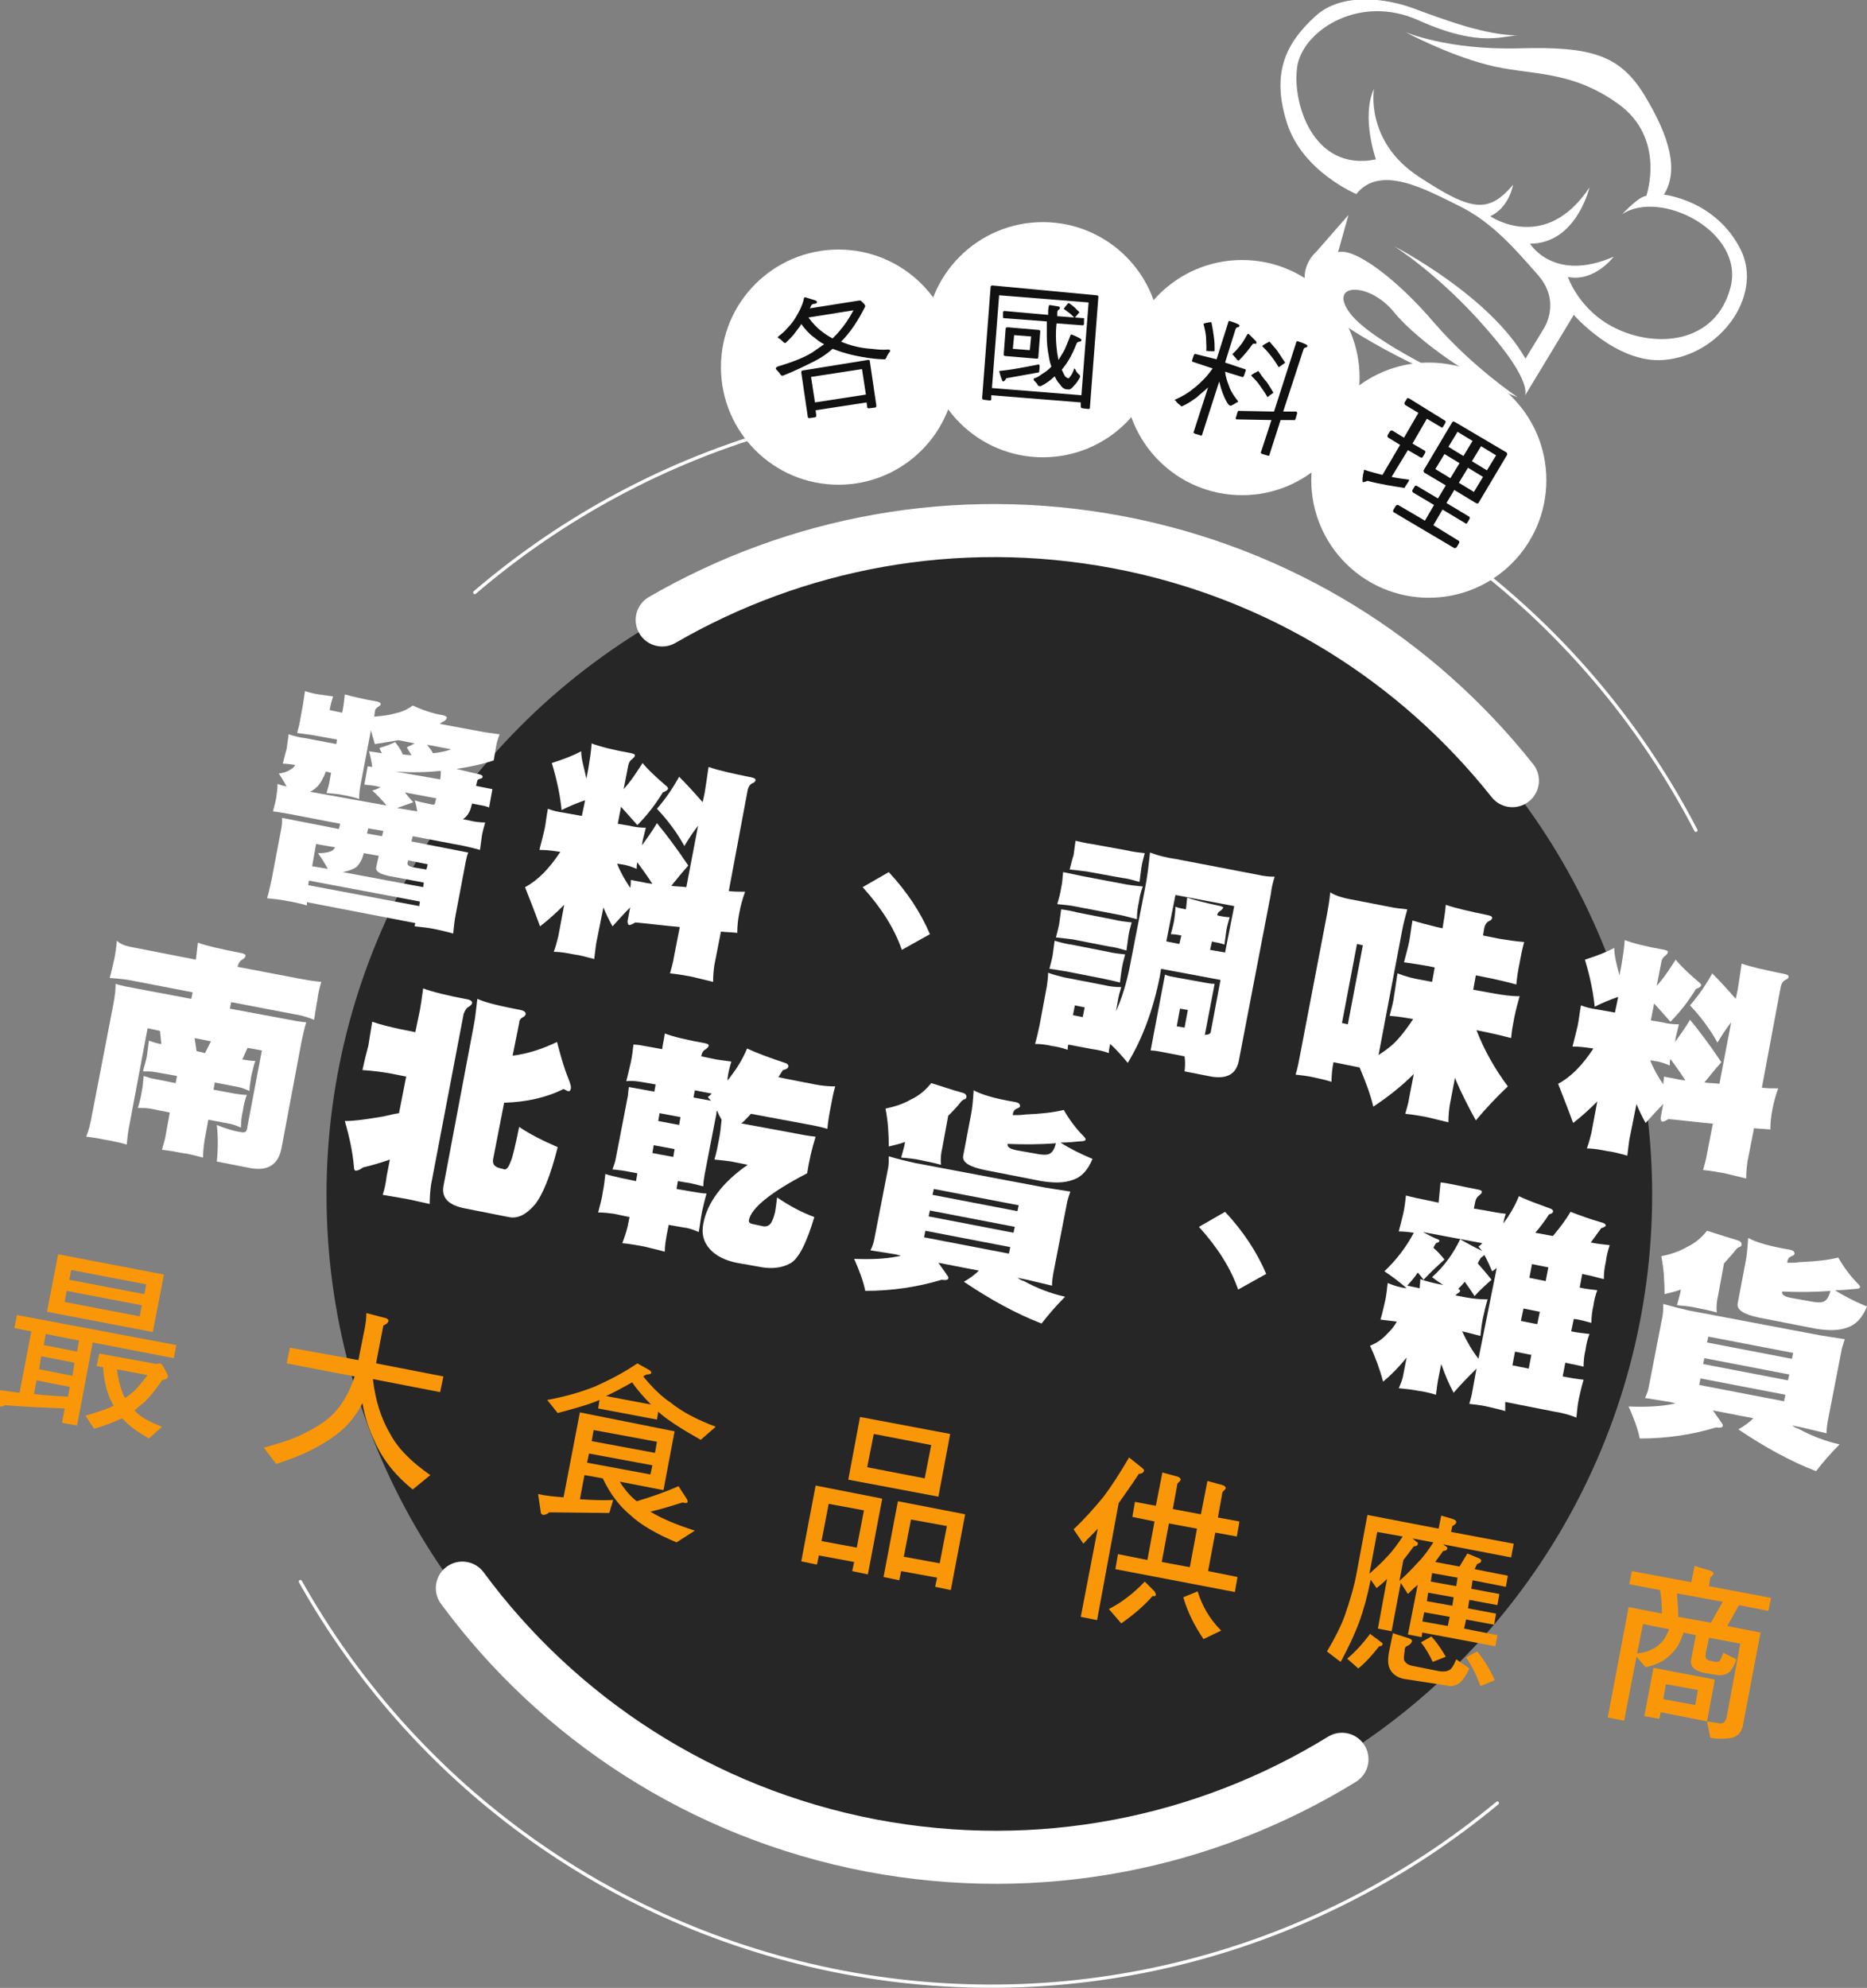
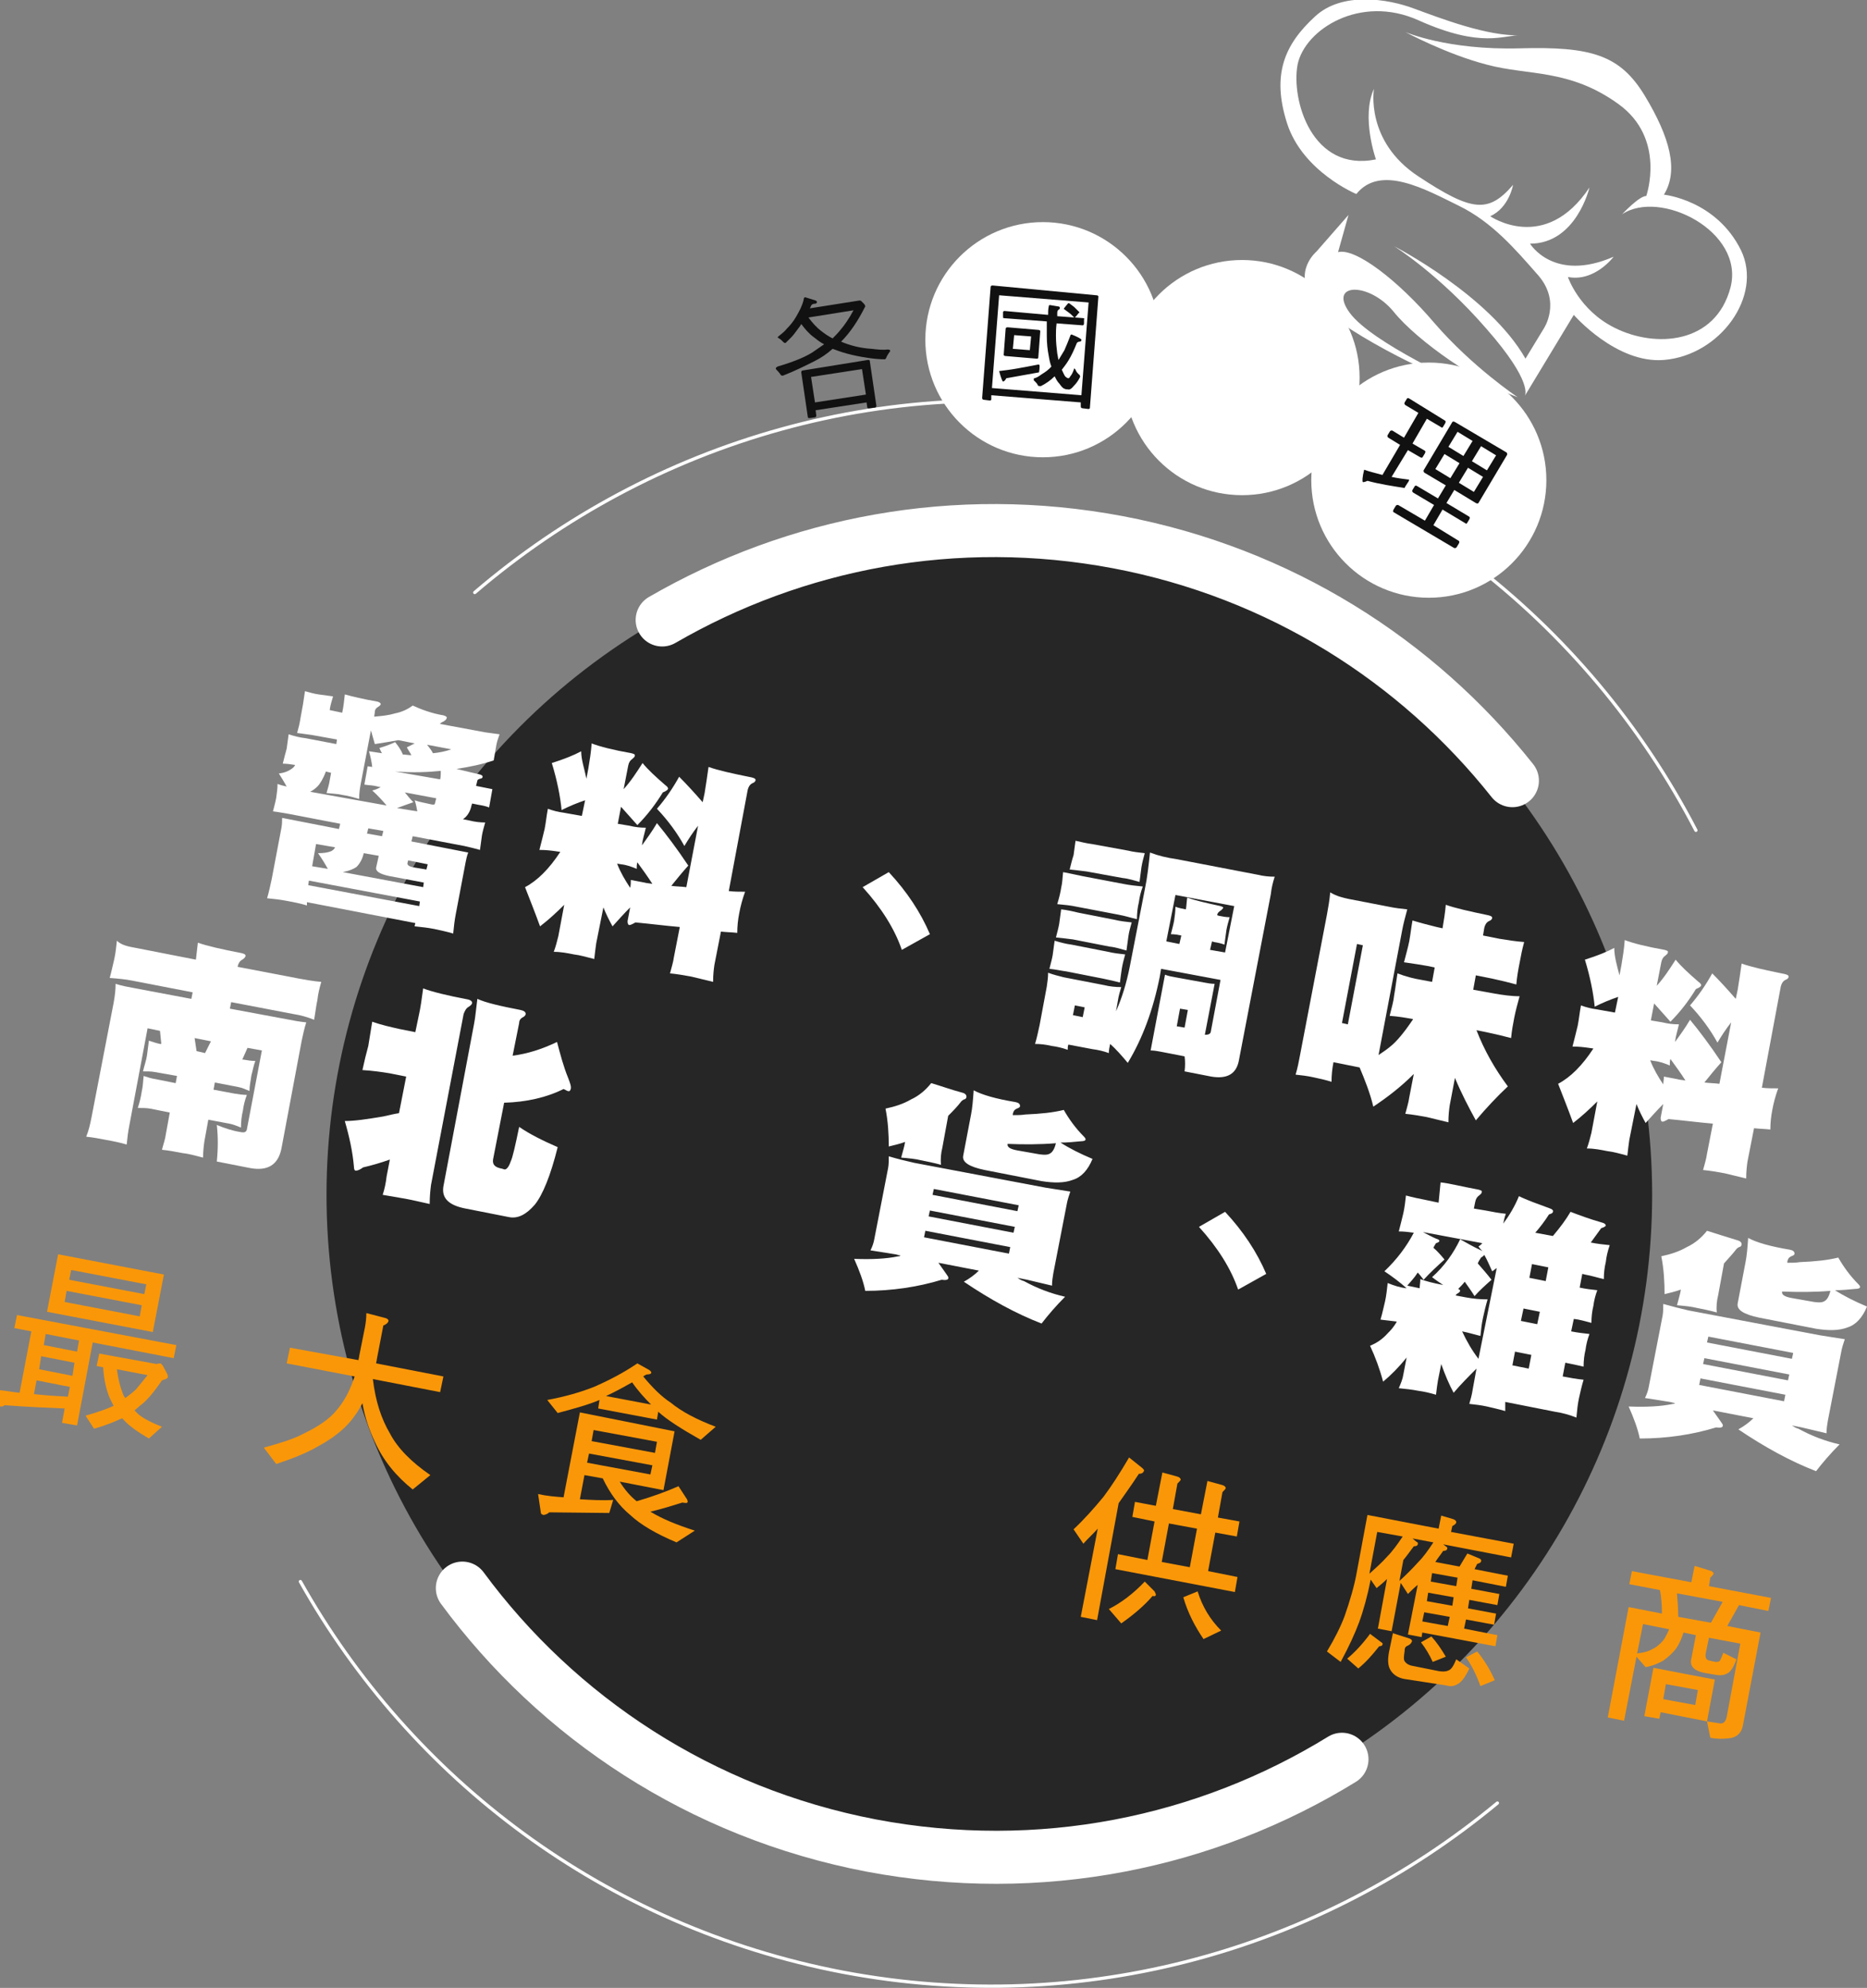
<svg xmlns="http://www.w3.org/2000/svg" version="1.1" id="圖層_1" x="0px" y="0px" viewBox="0 0 285.9 304.3" style="enable-background:new 0 0 285.9 304.3;" xml:space="preserve">
  <rect x="0" y="0" width="285.9" height="304.3" fill="#808080" stroke="none" />
  <style type="text/css">
	.st0{opacity:0.7;}
	.st1{fill:none;stroke:#FFFFFF;stroke-width:0.5;stroke-linecap:round;stroke-linejoin:round;stroke-miterlimit:10;}
	.st2{fill:none;stroke:#FFFFFF;stroke-width:8.12;stroke-linecap:round;stroke-miterlimit:10;}
	.st3{fill:#FFFFFF;}
	.st4{fill:#FA9708;}
	.st5{fill:#111111;}
</style>
  <g>
    <g class="st0">
      <circle cx="151.5" cy="182.9" r="101.5" />
    </g>
    <path class="st1" d="M229.3,276c-26.9,22.3-63.2,32.9-100.2,25.9c-36.6-7-66.2-29.7-83.1-59.8" />
    <path class="st1" d="M72.7,90.7c27.1-23.2,64.1-34.4,101.8-27.2c38.1,7.3,68.6,31.6,85.2,63.6" />
    <path class="st2" d="M101.4,94.9c20.4-11.8,44.9-16.6,69.8-11.9c24.8,4.7,45.8,18.1,60.4,36.5" />
    <path class="st2" d="M205.5,269.3c-20.8,12.8-46.2,18.1-72.1,13.2c-26.1-5-48-19.6-62.6-39.4" />
    <g>
      <path class="st3" d="M20.8,145.1l9.2,1.8c0.1-0.8,0.2-1.7,0.3-2.6c1.4,0.5,3.6,1,6.7,1.6c0.4,0.1,0.6,0.2,0.6,0.4    s-0.2,0.4-0.5,0.6c-0.4,0.2-0.6,0.6-0.7,1v0.1l9.4,1.8c1.1,0.2,2.2,0.4,3.4,0.5c-0.3,1-0.5,1.9-0.6,2.8c-0.2,0.9-0.3,1.9-0.5,3    c-1-0.4-2-0.7-3.3-0.9l-9.4-1.8l-0.2,1l8.6,1.6c1,0.2,2.1,0.4,3.1,0.5c-0.3,0.9-0.5,1.9-0.7,2.8l-3.1,16.5c-0.5,2.5-2.1,3.5-4.8,3    l-5.1-1c0.2-2,0.2-3.8,0-5.6c1.2,0.5,2.4,0.9,3.7,1.1c0.5,0.1,0.8,0,0.9-0.4l2.3-12.1l-2.2-0.4l-0.8,1.8h0.2    c0.6,0.1,1.1,0.2,1.8,0.2c-0.3,0.8-0.4,1.5-0.6,2.2c-0.1,0.8-0.3,1.6-0.3,2.4c-0.5-0.2-1.1-0.5-1.7-0.6l-3.6-0.7l-0.2,1.1l3.2,0.6    c0.6,0.1,1.3,0.2,1.9,0.2c-0.3,0.8-0.5,1.6-0.6,2.4c-0.2,0.8-0.3,1.7-0.3,2.6c-0.5-0.2-1.2-0.5-1.8-0.6l-3.2-0.6l-0.6,3.3    c-0.1,0.7-0.2,1.5-0.2,2.5c-1.2-0.3-2.2-0.6-3.2-0.7c-1-0.2-2.1-0.4-3.1-0.5c0.2-0.8,0.5-1.6,0.6-2.4l0.6-3.3l-3-0.6    c-0.6-0.1-1.2-0.1-1.9-0.1c0.3-0.9,0.5-1.8,0.6-2.5c0.2-0.8,0.2-1.6,0.3-2.4c0.6,0.2,1.2,0.4,1.9,0.5l3,0.6l0.2-1.1l-3.4-0.6    c-0.5-0.1-1.1-0.1-1.8-0.1c0.2-0.9,0.5-1.7,0.6-2.4c0.1-0.8,0.2-1.5,0.3-2.3c0.6,0.2,1.2,0.4,1.7,0.5h0.2l-0.2-2l-1.9-0.4    l-2.8,14.9c-0.2,1-0.3,1.9-0.4,2.9c-1-0.3-2-0.5-3.1-0.7c-1-0.2-2.1-0.4-3.1-0.5c0.4-1,0.6-1.9,0.8-2.9l3.4-17.6    c0.2-1.1,0.3-2,0.3-2.9c0.9,0.3,2,0.5,3.1,0.7l8.5,1.6l0.2-1l-9.3-1.8c-1-0.2-2.1-0.3-3.4-0.4c0.3-1.1,0.5-2.1,0.7-2.9    c0.2-0.9,0.3-1.9,0.4-2.8C18.6,144.7,19.7,144.9,20.8,145.1z M31.4,161.2l0.9-1.8l-2.5-0.5l0.3,2L31.4,161.2z" />
      <path class="st3" d="M71.7,153c0.4,0.1,0.6,0.3,0.6,0.5s-0.2,0.4-0.5,0.6c-0.4,0.2-0.6,0.6-0.8,1.1l-5,26.2    c-0.1,0.8-0.2,1.7-0.2,2.9c-1.4-0.3-2.6-0.6-3.7-0.8c-1.2-0.2-2.3-0.4-3.5-0.6c0.3-0.9,0.5-1.9,0.6-2.8l0.5-2.6    c-1.4,0.5-2.8,0.9-4.1,1.2c-0.4,0.3-0.8,0.5-1.1,0.5c-0.2,0-0.3-0.2-0.3-0.6c-0.2-2.3-0.7-4.6-1.4-7c1.6,0,3.5-0.3,5.9-0.7    c0.9-0.2,1.7-0.4,2.4-0.5l1.1-5.6l-2.5-0.5c-1.2-0.2-2.6-0.4-4.2-0.5c0.3-1.4,0.6-2.6,0.9-3.7c0.2-1.2,0.4-2.4,0.6-3.7    c1.4,0.5,2.8,0.8,4.1,1.1l2.5,0.5l0.5-2.4c0.3-1.3,0.5-2.8,0.7-4.3C66.1,151.8,68.5,152.4,71.7,153z M77.2,168.8l-1.7,8.7    c-0.1,0.8,0.3,1.2,1.4,1.4l0.3,0.1c0.3,0.1,0.7-0.3,1-1.2c0.3-0.6,0.7-2.4,1.3-5.3c1.6,1.1,3.6,2.1,5.9,3.1    c-1.1,4.4-2.3,7.3-3.5,8.8c-1.3,1.5-2.6,2.2-4,1.9l-6.6-1.3c-2.6-0.5-3.7-1.6-3.4-3.4l4.7-24.9c0.2-1,0.3-2.3,0.5-3.8    c1.3,0.6,3.5,1.1,6.6,1.7c0.5,0.1,0.8,0.3,0.8,0.6c0,0.2-0.2,0.4-0.4,0.5c-0.4,0.2-0.6,0.5-0.6,0.9l-1,5c2.3-0.3,4.5-1,6.8-2.1    c0.5,1.9,1,3.8,1.7,5.5c0.3,0.8,0.5,1.3,0.4,1.7c-0.1,0.3-0.2,0.4-0.5,0.3l-0.6-0.3C83.7,168,80.6,168.7,77.2,168.8z" />
-       <path class="st3" d="M99.2,160.2l2.2,0.4c0.1-0.8,0.3-1.6,0.4-2.4c1.3,0.5,3.4,1,6.2,1.5c0.4,0.1,0.6,0.2,0.5,0.4    c0,0.2-0.2,0.3-0.4,0.5c-0.4,0.2-0.6,0.5-0.7,1v0.1l2.4,0.5c0.7,0.1,1.5,0.2,2.2,0.3c-0.3,0.9-0.5,1.8-0.6,2.7v0.2    c0.1-0.2,0.3-0.3,0.4-0.5c1-1.3,1.9-2.7,2.6-4.4c1.5,0.7,3.4,1.4,5.8,2.2c0.4,0.1,0.6,0.4,0.5,0.6c0,0.2-0.3,0.4-0.8,0.5    c-0.3,0.4-0.5,0.8-0.7,1.1l5.6,1.1c1,0.2,2.1,0.3,3.1,0.3c-0.3,1-0.5,2.1-0.7,3.2c-0.2,1-0.4,2.1-0.5,3.3c-1-0.3-2-0.5-3.1-0.7    l-8.6-1.6c-0.5,0.5-1,1.1-1.5,1.5c0.1,0,0.2,0,0.2,0l8.1,1.5c1,0.2,2.1,0.4,3.1,0.5c-0.6,1.9-1,3.7-1.3,5.6    c-5.6,2.9-8.5,5.3-8.9,7.1c-0.1,0.4,0.1,0.6,0.7,0.7l1.4,0.3c0.4,0.1,0.9,0,1.2-0.4c0.3-0.4,0.5-1,0.7-1.8    c0.1-0.6,0.2-1.4,0.3-2.2c1.9,1.3,3.8,2.3,5.7,3c-1.2,4-2.4,6.4-3.7,7.1c-1.3,0.7-2.9,0.9-4.8,0.5l-3.4-0.6    c-1.9-0.4-3.2-1.1-4.1-2.1c-1-1.1-1.3-2.4-1-3.9c0.6-3.2,2.9-6.3,6.8-9l-2.5-0.5c-0.7-0.1-1.5-0.2-2.6-0.3c0.3-1,0.5-2,0.7-3.1    c0.2-1,0.3-2,0.4-3l0,0c-0.3-0.5-0.5-0.9-0.7-1.4c-0.1,0.2-0.1,0.3-0.1,0.5l-1.8,9.3c-0.1,0.6-0.2,1.2-0.2,1.8    c-0.9-0.2-1.8-0.5-2.7-0.6l-1.2-0.2l-0.2,1.2l2.3,0.4c0.8,0.1,1.6,0.3,2.3,0.3c-0.3,1-0.5,1.9-0.7,2.8c-0.2,1-0.3,2-0.5,3.1    c-0.7-0.3-1.4-0.6-2.3-0.7l-2.3-0.4l-0.3,1.5c-0.1,0.7-0.3,1.5-0.3,2.6c-1.2-0.3-2.3-0.6-3.2-0.8c-1.1-0.2-2.2-0.4-3.3-0.5    c0.3-0.8,0.6-1.7,0.8-2.5l0.3-1.5l-2.4-0.5c-0.7-0.1-1.5-0.2-2.4-0.2c0.3-1.2,0.6-2.2,0.7-3.1c0.2-0.9,0.3-1.9,0.4-2.8    c0.8,0.3,1.6,0.4,2.3,0.6l2.4,0.5l0.2-1.2l-1.1-0.2c-0.9-0.2-1.8-0.3-2.7-0.4c0.2-0.6,0.4-1.1,0.5-1.7l1.8-9.3    c0.1-0.5,0.1-1,0.2-1.6l3.9,0.7l0.2-1.1l-2.3-0.4c-0.7-0.1-1.4-0.2-2.2-0.1c0.3-1.1,0.5-2.1,0.7-2.9c0.2-0.9,0.3-1.8,0.4-2.7    C97.8,159.9,98.5,160.1,99.2,160.2z M103.3,175.9l-3.2-0.6l-0.2,1.2l3.2,0.6L103.3,175.9z M104,172.2l0.2-1.2l-3.2-0.6l-0.2,1.2    L104,172.2z M108.4,167.9c0.2-0.1,0.4-0.3,0.6-0.5l-2.6-0.5l-0.2,1.1l2.7,0.5C108.7,168.3,108.5,168.1,108.4,167.9z" />
      <path class="st3" d="M140,178l20.1,3.8c1.2,0.2,2.5,0.4,3.8,0.6c-0.2,0.6-0.4,1.2-0.5,1.7l-2.1,10.8c-0.1,0.6-0.2,1.2-0.2,1.9    c-1.3-0.3-2.5-0.6-3.8-0.9l-1.5-0.3c0.3,0.2,0.6,0.4,1,0.5c2,1.1,4.1,1.9,6.3,2.4c-1.4,1.4-2.6,2.8-3.6,4.1    c-3.9-1.5-7.9-3.7-11.9-6.4c0.9-0.5,1.7-1.1,2.3-1.7l-6.2-1.2c0.4,0.6,0.8,1.1,1.2,1.7c0.2,0.3,0.4,0.5,0.3,0.7    c0,0.2-0.4,0.3-1,0.2c-3.6,1.1-7.6,1.7-11.7,1.7c-0.3-1.5-0.9-3.1-1.7-4.9c2.7,0.1,4.9,0,6.8-0.4c0.1,0,0.2,0,0.3-0.1l-0.8-0.2    c-1.3-0.2-2.6-0.4-3.8-0.6c0.3-0.6,0.5-1.2,0.6-1.8l2.1-10.8c0.1-0.5,0.1-1.2,0.1-1.8C137.4,177.4,138.7,177.7,140,178z     M147.5,167.3c0.3,0.1,0.5,0.3,0.5,0.6c0,0.2-0.2,0.4-0.4,0.4c-0.2,0.1-0.3,0.2-0.4,0.3c-0.6,0.8-1.3,1.5-2,2.2l-0.9,4.9    c-0.2,0.8-0.3,1.7-0.2,2.6c-1.1-0.3-2.1-0.5-3.1-0.7c-0.8-0.2-1.8-0.3-3-0.4c0.2-0.8,0.5-1.7,0.6-2.4c-0.8,0.3-1.7,0.5-2.5,0.7    c0-1.8-0.1-3.8-0.5-5.8c1.4-0.3,2.7-0.7,3.9-1.4c1.3-0.6,2.3-1.5,3.1-2.5C144,166.2,145.6,166.8,147.5,167.3z M154.7,190.9    l-13-2.5l-0.2,1l13,2.5L154.7,190.9z M155.2,188.7l0.2-0.9l-13-2.5l-0.2,0.9L155.2,188.7z M155.8,185.4l0.2-0.9l-13-2.5l-0.2,0.9    L155.8,185.4z M155.5,168.7c0.5,0.1,0.7,0.3,0.7,0.6c0,0.2-0.2,0.3-0.5,0.4c-0.4,0.2-0.5,0.4-0.6,0.8v0.2c0.6,0,1.3,0,1.9-0.1    c2.4-0.1,4.3-0.3,5.9-0.7c0.8,1.4,1.8,2.8,3.1,4.1c0.2,0.2,0.3,0.4,0.2,0.5c0,0.1-0.3,0.2-0.7,0.2c-1,0.1-2.1,0.2-3.1,0.2    c1.4,0.9,3,1.7,4.9,2.5c-0.7,1.7-1.7,2.8-3,3.2c-1.3,0.5-2.9,0.5-4.8,0.2l-8.7-1.7c-2.4-0.5-3.5-1.2-3.3-2.2l1.2-6.3    c0.2-1,0.3-2.2,0.4-3.7C150.4,167.6,152.5,168.2,155.5,168.7z M154.3,175.1c-0.1,0.5,0.4,0.8,1.5,1l3.4,0.6    c0.8,0.1,1.3,0.1,1.7-0.2c0.3-0.2,0.6-0.7,0.8-1.5C159.2,175.2,156.7,175.2,154.3,175.1z" />
      <path class="st3" d="M189.6,197.4c-1.1-3.2-3.1-6.4-6-9.6l4-2.3c2.8,3,4.9,6.2,6.3,9.5L189.6,197.4z" />
      <path class="st3" d="M226.4,182.1c0.4,0.1,0.6,0.2,0.5,0.4c0,0.2-0.2,0.3-0.4,0.5c-0.3,0.2-0.5,0.5-0.6,1l-0.2,1l1.8,0.3    c1,0.2,2.1,0.4,3.1,0.5c-0.2,0.5-0.3,1-0.4,1.5c0.9-1.2,1.8-2.7,2.4-4.2c1.2,0.6,2.9,1.2,4.8,1.9c0.3,0.1,0.5,0.3,0.4,0.5    c0,0.2-0.3,0.3-0.6,0.4c-0.7,1.1-1.4,2-2.1,2.8l2.7,0.5c1.1-1.3,2-2.5,2.7-3.7c1.3,0.5,2.9,1.1,5,1.7c0.3,0.1,0.4,0.3,0.4,0.4    c0,0.1-0.3,0.3-0.7,0.4l-1.6,2.2c1,0.2,1.9,0.3,2.9,0.4c-0.3,0.9-0.5,1.7-0.6,2.6c-0.2,0.8-0.3,1.7-0.3,2.6    c-0.9-0.2-1.8-0.5-2.9-0.7l-0.4-0.1l-0.4,2.1c0.9,0.2,1.8,0.3,2.7,0.4c-0.3,0.8-0.5,1.6-0.6,2.4c-0.2,0.8-0.3,1.7-0.3,2.6    c-0.8-0.2-1.7-0.5-2.7-0.6l-0.4,1.9c1,0.2,1.9,0.3,2.8,0.4c-0.3,0.8-0.5,1.6-0.6,2.4c-0.2,0.8-0.3,1.7-0.3,2.6    c-0.8-0.2-1.8-0.4-2.8-0.6l-0.4,2.1c1.1,0.2,2.1,0.4,3.2,0.5c-0.3,1-0.5,1.9-0.7,2.8c-0.2,0.9-0.3,1.9-0.4,3c-1-0.4-2-0.7-3.3-0.9    l-7.6-1.5c0,0.4,0,0.9,0,1.4c-1-0.3-2-0.5-2.8-0.7c-0.9-0.2-1.8-0.3-2.7-0.4c0.2-0.7,0.4-1.4,0.5-2.1l0.6-3.3    c-1.2,1.2-2.4,2.4-3.5,3.7c-0.7-1.3-1.3-2.7-1.9-4.4l-0.5,2.5c-0.1,0.6-0.2,1.3-0.3,2.2c-1-0.3-1.9-0.5-2.7-0.6    c-1-0.2-2-0.3-3-0.4c0.3-0.7,0.6-1.4,0.7-2.1l0.5-2.6c-1.2,1.5-2.4,2.7-3.6,3.7c-0.5-1.9-1.2-3.8-2-5.5c1-0.4,1.9-1,2.7-1.9    c0.4-0.4,0.9-0.9,1.4-1.8c-0.8-0.1-1.6-0.2-2.5-0.3c0.3-1,0.5-2,0.7-2.8c0.2-0.9,0.3-1.9,0.4-2.8c1,0.4,1.9,0.7,2.9,0.8    c-1-0.9-2.2-1.8-3.4-2.6c1.9-1.8,3.4-3.8,4.5-5.9c-0.7-0.1-1.5-0.2-2.3-0.2c0.3-1.1,0.5-2,0.7-2.8c0.2-0.9,0.3-1.8,0.4-2.7    c1.1,0.3,2.1,0.5,3.1,0.7l1.9,0.4c0.1-1,0.2-2,0.3-3.1C221.8,181.1,223.7,181.6,226.4,182.1z M226.4,190.8    c0.2-0.1,0.4-0.3,0.6-0.5l-9.1-1.7c0.6,0.3,1.3,0.7,2,1c0.4,0.1,0.6,0.3,0.5,0.4c0,0.1-0.2,0.2-0.5,0.3c-0.2,0.3-0.3,0.5-0.4,0.7    c0.6,0.5,1.2,1.2,1.7,1.8c-1.1,1-2.2,2-3.2,3.1c-0.3-0.4-0.6-0.8-0.9-1.1c-0.5,0.8-1.1,1.4-1.6,2l1.9,0.4c0-0.4,0.1-0.9,0.1-1.4    c0.8,0.3,1.9,0.6,3.5,0.9c-0.6-0.4-1.2-0.8-1.7-1.2c1.9-1.7,3.3-3.7,4.3-5.8c0.9,0.5,1.9,1.1,3.2,1.7c0.1,0,0.1,0.1,0.2,0.1    C226.8,191.3,226.6,191.1,226.4,190.8z M229.2,194.1c-0.3,0.2-0.5,0.4-0.7,0.5c-0.4-0.9-0.8-1.8-1.2-2.5c-0.1,0.1-0.3,0.3-0.5,0.4    c-0.2,0.3-0.4,0.6-0.5,0.9c0.7,0.8,1.4,1.6,2.1,2.5c-0.9,0.8-1.8,1.6-2.6,2.5c-0.5-0.8-1-1.5-1.5-2.2c-0.3,0.4-0.7,0.8-1,1.1    c0.2,0.1,0.3,0.2,0.3,0.3s-0.2,0.3-0.4,0.4c-0.2,0.1-0.2,0.2-0.3,0.3l1.6,0.3c1.1,0.2,2.1,0.3,3.3,0.3c-0.3,1-0.5,1.9-0.7,2.8    c-0.2,0.9-0.3,1.8-0.4,2.8c-0.8-0.2-1.8-0.5-2.8-0.7c0.7,1.5,1.5,2.9,2.5,4.2L229.2,194.1z M234.1,209.5l0.4-2.1l-2.5-0.5    l-0.4,2.1L234.1,209.5z M235.8,200.8l-2.5-0.5l-0.4,1.9l2.5,0.5L235.8,200.8z M237.1,194l-2.5-0.5l-0.4,2.1l2.5,0.5L237.1,194z" />
      <path class="st3" d="M258.6,200.6l20.1,3.8c1.2,0.2,2.5,0.4,3.8,0.6c-0.2,0.6-0.4,1.2-0.5,1.7l-2.1,10.8c-0.1,0.6-0.2,1.2-0.2,1.9    c-1.3-0.3-2.5-0.6-3.8-0.9l-1.5-0.3c0.3,0.2,0.6,0.4,1,0.5c2,1.1,4.1,1.9,6.3,2.4c-1.4,1.4-2.6,2.8-3.6,4.1    c-3.9-1.5-7.9-3.7-11.9-6.4c0.9-0.5,1.7-1.1,2.3-1.7l-6.2-1.2c0.4,0.6,0.8,1.1,1.2,1.7c0.2,0.3,0.4,0.5,0.3,0.7    c0,0.2-0.4,0.3-1,0.2c-3.6,1.1-7.5,1.7-11.7,1.7c-0.3-1.5-0.9-3.1-1.7-4.9c2.7,0.1,4.9,0,6.8-0.4c0.1,0,0.2,0,0.3-0.1l-0.8-0.2    c-1.3-0.2-2.6-0.4-3.8-0.6c0.3-0.6,0.5-1.2,0.6-1.8l2.1-10.8c0.1-0.6,0.1-1.2,0.1-1.8C256.1,200,257.3,200.3,258.6,200.6z     M266.2,189.9c0.3,0.1,0.5,0.3,0.5,0.6c0,0.2-0.2,0.4-0.4,0.4c-0.2,0.1-0.3,0.2-0.4,0.3c-0.6,0.8-1.3,1.5-1.9,2.2l-0.9,4.9    c-0.2,0.8-0.3,1.7-0.2,2.6c-1.1-0.3-2.1-0.5-3.1-0.7c-0.8-0.2-1.8-0.3-3-0.4c0.2-0.8,0.5-1.7,0.6-2.4c-0.8,0.3-1.7,0.5-2.5,0.7    c0-1.8-0.1-3.8-0.5-5.8c1.4-0.3,2.7-0.7,3.9-1.4c1.3-0.6,2.3-1.5,3.1-2.5C262.6,188.8,264.3,189.3,266.2,189.9z M273.4,213.5    l-13-2.5l-0.2,1l13,2.5L273.4,213.5z M273.8,211.3l0.2-0.9l-13-2.5l-0.2,0.9L273.8,211.3z M274.4,208l0.2-0.9l-13-2.5l-0.2,0.9    L274.4,208z M274.1,191.3c0.5,0.1,0.7,0.3,0.7,0.6c0,0.2-0.2,0.3-0.5,0.4c-0.4,0.2-0.5,0.4-0.6,0.8v0.2c0.6,0,1.3,0,1.9-0.1    c2.4-0.1,4.3-0.3,5.9-0.7c0.8,1.4,1.8,2.8,3.1,4.1c0.2,0.2,0.3,0.4,0.2,0.5c0,0.1-0.3,0.2-0.7,0.2c-1,0.1-2.1,0.2-3.1,0.2    c1.4,0.9,3,1.7,4.9,2.5c-0.7,1.7-1.7,2.8-3,3.2c-1.3,0.5-2.9,0.5-4.8,0.2l-8.7-1.7c-2.4-0.5-3.5-1.2-3.3-2.2l1.2-6.3    c0.2-1,0.3-2.2,0.4-3.7C269,190.2,271.1,190.8,274.1,191.3z M272.9,197.7c-0.1,0.5,0.4,0.8,1.5,1l3.4,0.6c0.8,0.1,1.3,0.1,1.7-0.2    c0.3-0.2,0.6-0.7,0.8-1.5C277.8,197.8,275.4,197.8,272.9,197.7z" />
    </g>
    <g>
      <path class="st4" d="M27,205.9l-0.4,2l-12.4-2.4l-2.4,12.7l-2.3-0.4l0.4-2.2c-2.2-0.1-5.3-0.2-9.2-0.5c-0.2,0.2-0.4,0.2-0.6,0.2    s-0.2-0.2-0.2-0.4l0.1-2.1c1,0.1,2,0.3,3,0.4l1.8-9.4l-2.6-0.5l0.4-2L27,205.9z M10.7,212.3l-5.1-1l-0.4,2.1    c1.7,0.2,3.5,0.3,5.2,0.4L10.7,212.3z M11.4,208.6l-5.1-1l-0.3,2l5.1,1L11.4,208.6z M12.1,205.2l-5.1-1l-0.3,1.7l5.1,1L12.1,205.2    z M25.1,195.1l-1.7,8.8l-16.2-3.1l1.7-8.8L25.1,195.1z M21.7,199.8l-11.5-2.2l-0.3,1.7l11.5,2.2L21.7,199.8z M22.1,198.1l0.3-1.5    l-11.5-2.2l-0.3,1.5L22.1,198.1z M24,208.8c0.2-0.1,0.5-0.1,0.6-0.1l0.3,0.3l0.7,1.3c0.1,0.2,0.1,0.4,0.1,0.5    c0,0.2-0.3,0.3-0.9,0.5c-1.3,1.9-2.4,3.2-3.4,3.9c-0.3,0.3-0.6,0.5-0.8,0.7c0.1,0.1,0.2,0.2,0.2,0.2c0.7,0.8,2,1.5,4,2.3l-2,1.8    c-1.7-1-3-1.9-3.9-2.9c-0.1-0.1-0.1-0.1-0.2-0.2c-1.1,0.5-2.5,1.1-4.3,1.6l-1.3-2c1.8-0.5,3.2-1,4.3-1.5c-0.2-0.4-0.4-0.8-0.6-1.2    c-0.5-1.2-0.9-2.8-1-4.7l-1-0.2l0.4-1.9L24,208.8z M18.8,213.3c0.1,0.3,0.2,0.5,0.4,0.7c0.5-0.4,1.1-0.8,1.6-1.3    c0.5-0.6,1.1-1.3,1.8-2.2l-4.7-0.9C18.1,211.1,18.4,212.3,18.8,213.3z" />
      <path class="st4" d="M54.9,208.2c0-0.2,0.1-0.4,0.1-0.6l0.9-4.5c0.1-0.6,0.2-1.3,0.2-2.1l2.7,0.7c0.5,0.1,0.7,0.3,0.7,0.5    c-0.1,0.3-0.3,0.5-0.8,0.7l-1,5.2c0,0.2-0.1,0.4-0.1,0.6l10.3,2l-0.5,2.4l-10.3-2c0.4,3.4,1.3,6.1,2.6,8.3    c1.2,2.3,3.3,4.4,6.2,6.4l-2.7,2.2c-2.5-2-4.5-4.4-5.8-7.3c-0.8-1.7-1.5-3.6-1.9-5.9c-0.4,0.7-0.7,1.3-1.1,1.8    c-1.2,1.8-3.1,3.4-5.7,4.8c-1.9,1.1-4,1.9-6.4,2.7l-1.9-2.5c2.5-0.7,4.5-1.3,6-2.1c2.3-1.1,4.1-2.3,5.2-3.7    c1.2-1.4,2.1-3.2,2.7-5.1l-10.4-2l0.5-2.4L54.9,208.2z" />
      <path class="st4" d="M103.3,219.1l-1.7,9l-6.7-1.3c0.8,1.3,1.7,2.3,2.6,3c2.4-0.7,4.6-1.5,6.4-2.3l1.3,2c0.1,0.2,0.1,0.3,0.1,0.4    c0,0.2-0.3,0.2-0.8,0.1c-1.6,0.5-3.2,1-4.9,1.4c1.8,1.1,4,2,6.8,2.9l-2.8,1.8c-3.1-1.3-5.5-2.7-7.1-4.2c-1.7-1.4-3.1-3.3-4.2-5.6    l-2.8-0.5l-0.7,3.7c1.7,0.1,3.4,0.2,5.1,0.1l-0.6,2l-9.2-0.1c-0.3,0.3-0.7,0.4-0.9,0.4c-0.3-0.1-0.4-0.2-0.4-0.5l-0.4-2.7    c1.3,0.3,2.6,0.4,3.9,0.5l2.5-13L103.3,219.1z M99.4,209.7c0.3,0.2,0.4,0.4,0.3,0.5c0,0.1-0.3,0.2-0.7,0.2    c-0.2,0.1-0.4,0.2-0.5,0.3c1.4,1.7,2.8,3.1,4.2,4c1.7,1.4,4,2.6,6.9,3.7l-2.3,2c-3-1.7-5.2-3.1-6.5-4.3l-0.2,1.2l-9-1.7l0.2-1.3    c-1.6,0.7-3.8,1.3-6.4,2l-1.6-2c2.7-0.5,5.2-1.2,7.4-2.1c2-0.9,4.2-2,6.4-3.5L99.4,209.7z M99.6,225.7l0.3-1.4l-9.7-1.8l-0.3,1.4    L99.6,225.7z M100.3,222.4l0.3-1.7l-9.7-1.8l-0.3,1.7L100.3,222.4z M99.7,215c-1-1-2-2.1-2.9-3.4c-1.4,0.8-2.7,1.5-4,2.1l0,0    L99.7,215z" />
-       <path class="st4" d="M135.1,229.4l-2.2,11.6l-2.4-0.5l0.3-1.4l-5.4-1l-0.3,1.4l-2.4-0.5l2.2-11.6L135.1,229.4z M131.2,236.9    l1.1-5.7l-5.4-1l-1.1,5.7L131.2,236.9z M145.5,219.5l-1.8,9.6l-13.8-2.6l1.8-9.6L145.5,219.5z M142.6,221.2l-8.8-1.7l-1,5.1    l8.8,1.7L142.6,221.2z M147.8,231.8l-2.2,11.6l-2.4-0.5l0.3-1.4l-5.5-1l-0.3,1.4l-2.4-0.5l2.2-11.6L147.8,231.8z M143.9,239.3    l1.1-5.7l-5.5-1l-1.1,5.7L143.9,239.3z" />
      <path class="st4" d="M174.9,224.7c0.2,0.2,0.3,0.3,0.3,0.4c-0.1,0.3-0.3,0.5-0.8,0.5c-1.1,1.7-2.2,3.2-3.1,4.5L168,248l-2.5-0.5    l2.6-13.5c-0.7,0.8-1.5,1.5-2.2,2.3l-1.5-2.2c1.7-1.6,3.2-3.3,4.6-5c1.2-1.6,2.5-3.6,3.9-6L174.9,224.7z M176.8,243.6    c0.1,0.2,0.2,0.4,0.2,0.5c0,0.2-0.2,0.3-0.5,0.2c-1.2,1.4-2.8,2.8-4.8,4.2l-1.9-2.2c1.8-0.9,3.7-2.3,5.5-4.2L176.8,243.6z     M177,230.5l1-5.1l2.2,0.6c0.4,0.1,0.6,0.3,0.6,0.5c0,0.1-0.2,0.3-0.5,0.6l-0.7,3.9l4.3,0.8l1-5.1l2.2,0.6    c0.4,0.1,0.6,0.3,0.6,0.5c0,0.1-0.2,0.3-0.5,0.6l-0.7,3.9l3.3,0.6l-0.4,2.3l-3.3-0.6l-1.1,5.9l4.5,0.9l-0.4,2.3l-18.3-3.5l0.4-2.3    l4.5,0.9l1.1-5.9l-3.4-0.7l0.4-2.3L177,230.5z M183.3,234l-4.3-0.8l-1.1,5.9l4.3,0.8L183.3,234z M187,249.6l-2.7,1.3    c-1.3-1.9-2.4-4-3.1-6.4l2.2-0.9C184.1,245.9,185.3,247.9,187,249.6z" />
      <path class="st4" d="M222.4,232.5c0.4,0.1,0.6,0.3,0.6,0.5s-0.2,0.4-0.6,0.6l-0.2,0.9l9.6,1.8l-0.4,2.1l-10.4-2l0.4,0.3    c0.2,0.1,0.3,0.3,0.2,0.4c0,0.2-0.3,0.3-0.6,0.3c-0.4,0.6-0.9,1.2-1.2,1.7l3.7,0.7l1.2-2l1.7,0.7c0.3,0.1,0.5,0.3,0.4,0.5    c0,0.2-0.3,0.3-0.6,0.4l-0.4,0.8l5.1,1l-0.3,1.7l-5.1-1l-0.2,1.3l4.3,0.8l-0.3,1.7l-4.3-0.8l-0.2,1.3l4.3,0.8l-0.3,1.7l-4.3-0.8    l-0.3,1.4l5.1,1L229,252l-11.2-2.1l-0.1,0.7l-2.1-0.4l1.5-7.6c-0.5,0.4-1,0.9-1.5,1.4l-1.1-1.7l-1.4,7.4l-2.1-0.4l1.4-7.6    c-0.5,0.5-1.1,1-1.6,1.4l-0.9-1.3c-0.5,2.5-1.1,4.7-1.8,6.6c-0.6,1.6-1.5,3.6-2.8,6l-2.1-1.6c1.2-2,2.1-3.8,2.7-5.4    c0.8-2.3,1.5-4.6,1.9-6.9l1.6-8.6l10.9,2.1l0.4-2L222.4,232.5z M211.4,251.3c0.3,0.2,0.4,0.3,0.3,0.4c0,0.2-0.2,0.3-0.5,0.3    c-1.1,1.4-2.1,2.5-3.2,3.4l-1.7-1.5c1.2-1,2.4-2.3,3.5-3.8L211.4,251.3z M212.4,238.3c0.8-0.8,1.6-1.9,2.4-3.1l-3.9-0.7l-1.2,6.4    C210.7,240,211.6,239.2,212.4,238.3z M215.8,250.8c0.3,0.1,0.5,0.3,0.4,0.5s-0.2,0.4-0.6,0.6c-0.3,0.1-0.5,0.3-0.5,0.7v0.1    c-0.1,0.7-0.2,1.3,0,1.6s0.6,0.6,1.2,0.7l4,0.8c0.6,0.1,1.1,0.1,1.5-0.1c0.4-0.1,0.8-0.7,1.2-1.7l2,1.4c-0.6,1.3-1.2,2.1-1.8,2.4    c-0.5,0.3-1.1,0.4-1.7,0.2l-6.5-1c-1-0.2-1.7-0.7-2.1-1.4c-0.4-0.7-0.4-1.6-0.2-2.7l0.6-2.9L215.8,250.8z M217.2,239.1    c0.8-0.8,1.5-1.8,2.3-3l-3.2-0.6l0.6,0.5c0.2,0.1,0.3,0.2,0.2,0.4c0,0.2-0.3,0.3-0.6,0.3c-0.6,0.8-1.1,1.5-1.6,2.1l-0.6,3.2    C215.3,241.1,216.3,240.1,217.2,239.1z M221.4,253.6l-2,0.8c-0.5-1.1-1.1-2.1-1.8-3l1.6-0.9C220,251.4,220.7,252.4,221.4,253.6z     M222,247.5l-3.9-0.7l-0.3,1.4l3.9,0.7L222,247.5z M222.6,244.5l-3.9-0.7l-0.2,1.3l3.9,0.7L222.6,244.5z M223.2,241.5l-3.9-0.7    l-0.2,1.3l3.9,0.7L223.2,241.5z M228.9,257.2l-2.2,0.9c-0.6-1.7-1.3-3.1-2.2-4.4l1.7-0.9C227.2,254,228.1,255.4,228.9,257.2z" />
      <path class="st4" d="M261.8,240.4c0.4,0.1,0.6,0.3,0.6,0.5c0,0.1-0.2,0.3-0.5,0.6l-0.2,1.3l9.5,1.8l-0.4,2l-4.5-0.9l-1.8,3.2    l5.1,1l-2.7,14.2c-0.2,1.2-1,1.9-2.2,2c-1,0.1-1.9,0.1-2.8-0.1l-0.5-2.5l-7.1-1.4l-0.2,1l-2.3-0.4l1.4-7.4l9.4,1.8l-1.2,6.4    l1.9,0.3c0.6,0.1,0.9-0.2,1.1-0.9l2.1-11.3l-4.8-0.9l-0.5,2.4c-0.1,0.7,0.1,1,0.6,1.1l0.9,0.2c0.2,0,0.4,0,0.6-0.1    c0.1-0.1,0.3-0.5,0.6-1.3l2,1c-0.4,1.2-0.9,1.9-1.3,2.1c-0.5,0.3-1,0.4-1.7,0.3l-1.8-0.3c-1.6-0.3-2.4-1-2.1-2.2l0.7-3.6l-1.9-0.4    c-0.3,1-0.7,1.8-1.1,2.4c-0.6,0.8-1.3,1.4-2,1.9c-0.7,0.4-1.6,0.8-2.7,1l-1.4-1.6l-1.9,9.8l-2.5-0.5l3.2-16.9l5.1,1    c0-1.3-0.1-2.5-0.3-3.6l-4.7-0.9l0.4-2l9.1,1.7l0.5-2.5L261.8,240.4z M252.9,252.5c0.7-0.3,1.3-0.8,1.8-1.4c0.3-0.4,0.6-1,0.9-1.7    l-4-0.8l-0.9,4.5C251.6,253,252.4,252.8,252.9,252.5z M259.6,261l0.4-2.3l-4.9-0.9l-0.4,2.3L259.6,261z M262,248.4l1.8-3.2l-7-1.3    c0.1,1.3,0.2,2.5,0.2,3.6L262,248.4z" />
    </g>
    <g>
      <path class="st3" d="M57.8,107.4c0.3,0.1,0.5,0.2,0.5,0.4c0,0.1-0.2,0.3-0.4,0.4c-0.3,0.2-0.5,0.4-0.5,0.8l-0.1,0.7    c1.2-0.1,2.2-0.2,3.2-0.5c1-0.2,1.9-0.6,2.7-1.2c1.3,0.6,2.9,1.2,4.7,1.5c0.4,0.1,0.6,0.3,0.5,0.4c0,0.2-0.3,0.5-0.8,0.7    c-0.1,0.1-0.2,0.2-0.3,0.2l7,1.3c0.7,0.1,1.5,0.2,2.2,0.3c-0.2,0.6-0.4,1.1-0.5,1.7l-0.4,2.3c-1.8,0.6-3.7,1-5.7,1.3    c0.9,0.2,2,0.5,3.4,0.8c0.4,0.1,0.6,0.2,0.6,0.4c0,0.2-0.2,0.3-0.4,0.3c-0.3,0.1-0.4,0.2-0.4,0.3l-0.2,0.8l2.5,0.5l-0.5,2.8    c-0.5-0.2-1-0.3-1.6-0.4l-1-0.2l-0.1,0.3c-0.2,1-0.7,1.7-1.3,2.1l1,0.2c0.8,0.2,1.6,0.3,2.4,0.3c-0.2,0.7-0.4,1.4-0.5,2    c-0.1,0.7-0.2,1.4-0.3,2.2c-0.7-0.2-1.5-0.4-2.4-0.6l-7.9-1.5l-0.2,0.8l8.7,1.7c-0.2,0.5-0.3,1-0.4,1.5l-1.5,7.9    c-0.2,1-0.3,2-0.4,3c-1-0.3-2-0.5-2.9-0.7c-1-0.2-2-0.3-3-0.4c0-0.2,0.1-0.4,0.1-0.5L47,138.1c0,0.2,0,0.4,0,0.5    c-1-0.3-2-0.5-3.1-0.7c-1-0.2-2-0.3-3-0.4c0.3-1,0.5-2,0.7-2.9l1.5-7.9c0.1-0.5,0.1-1.1,0.1-1.5l8.7,1.7l0.2-0.8l-7.8-1.5    c-0.7-0.1-1.6-0.3-2.5-0.4c0.2-0.8,0.4-1.5,0.5-2.1c0.1-0.7,0.2-1.4,0.2-2.1c0.5,0.2,1,0.3,1.4,0.4c-0.4-0.7-0.8-1.4-1.2-2    c0.9-0.1,1.6-0.4,2.2-0.9c0.1-0.1,0.2-0.2,0.3-0.4c-0.6-0.1-1.3-0.2-1.9-0.2c0.2-0.8,0.4-1.6,0.6-2.3c0.1-0.7,0.2-1.4,0.3-2.2    c0.9,0.3,1.7,0.5,2.6,0.6l4.7,0.9l0.1-0.7l-3.9-0.7c-0.7-0.1-1.5-0.2-2.2-0.3c0.2-0.7,0.4-1.5,0.5-2.2l0.4-2.2    c0.1-0.7,0.2-1.3,0.3-2c0.7,0.2,1.4,0.4,2.1,0.5c0.7,0.1,1.4,0.2,2.2,0.3c-0.2,0.7-0.4,1.3-0.5,2v0.1l1.9,0.4    c0.2-0.9,0.3-1.8,0.4-2.8C53.9,106.6,55.5,107,57.8,107.4z M64.2,138.7l0.1-0.7l-17-3.2l-0.1,0.7L64.2,138.7z M59.2,123.3    c-0.6-0.7-1.3-1.5-2.2-2.3c0.5-0.1,0.9-0.3,1.3-0.5l-0.9-0.2c-0.5-0.1-1-0.1-1.6-0.2l0.5-2.8l0.7,0.1c-0.1-0.9-0.3-1.7-0.5-2.4    c0.7,0.1,1.3,0.2,2,0.3c-0.2-0.3-0.3-0.6-0.4-0.8c1-0.3,1.8-0.6,2.4-0.9c0.5,0.6,0.9,1.2,1.2,1.9c0.4,0,0.8,0.1,1.3,0.1    c-0.2-0.4-0.5-0.8-0.7-1.2c0.4-0.2,0.8-0.4,1.2-0.6l-2.5-0.5c-1.1,0.2-2.3,0.4-3.6,0.6c-0.2-0.7-0.4-1.4-0.6-2.1l-1.6,8.4    c-0.1,0.6-0.2,1.2-0.2,2.1c-1-0.3-1.8-0.5-2.5-0.6c-0.8-0.2-1.6-0.2-2.5-0.3c0.2-0.7,0.4-1.3,0.5-2l0.2-1.1l-0.8-0.2    c-0.4,1.1-0.9,1.9-1.3,2.3c-0.3,0.3-0.7,0.6-1.1,0.8L59.2,123.3z M50.2,133c-0.5-0.9-1-1.7-1.5-2.4c0.9,0,1.5-0.1,2-0.3    c0.2-0.1,0.5-0.3,0.6-0.6l-2.9-0.5l-0.6,3.4L50.2,133z M64.8,135.8l0.1-0.7l-5.3-1c-1.4-0.3-2.1-0.7-2-1.3L58,131l-2.3-0.4    c-0.2,0.9-0.6,1.6-1.1,2.1c-0.4,0.3-1.1,0.6-2.1,0.8L64.8,135.8z M58.7,127.2l-2.3-0.4l-0.2,0.8l2.3,0.4L58.7,127.2z M67.4,119.3    c0.1-0.4,0.1-0.8,0.1-1.3c-1.9,0.2-4.3,0.3-7,0.1L67.4,119.3L67.4,119.3z M63.9,124.2c-0.1-0.6-0.2-1.1-0.4-1.7    c0.8,0.3,1.6,0.4,2.4,0.6c0.4,0.1,0.7,0.1,0.7-0.1l0.2-0.8l-4.8-0.9c0.4,0.5,0.8,1,1.3,1.5c-0.9,0.3-1.7,0.6-2.5,0.9L63.9,124.2z     M62.4,132.1c-0.1,0.3,0.3,0.6,1.1,0.7l1.8,0.3l0.2-0.8l-3-0.6L62.4,132.1z M66.3,115.3c1-0.1,2-0.3,2.8-0.6l-3.7-0.7    C65.8,114.5,66.1,114.9,66.3,115.3z" />
      <path class="st3" d="M89.8,119.2l0.3-1.6c0.2-1.2,0.4-2.4,0.5-3.8c1.3,0.5,3.3,1,6.1,1.5c0.4,0.1,0.6,0.2,0.5,0.4    c0,0.2-0.2,0.3-0.4,0.5c-0.3,0.2-0.5,0.5-0.6,1l-0.7,3.6c1.1-1.2,2-2.6,2.9-4c0.8,1,2,2.1,3.5,3.4c0.3,0.2,0.4,0.4,0.4,0.5    c0,0.2-0.3,0.4-0.8,0.6c-1.1,1.8-2.4,3.5-3.9,5c-0.9-1-1.8-2-2.5-2.8l-0.5,2.6l1.8,0.3c0.8,0.2,1.6,0.3,2.5,0.3    c-0.2,0.9-0.5,1.8-0.6,2.7c0.8-1.1,1.6-2.2,2.3-3.4c1.4,1.7,3,3.8,4.8,6.5c-0.9,1-1.8,2.1-2.6,3.1c0.7,0.1,1.5,0.1,2.3,0.2    l1.8-9.4c-0.8,1-1.5,2.1-2.1,3.1c-1.1-2-2.5-3.9-4.2-5.7c1.3-1.5,2.4-3.1,3.4-4.9c1.1,1.1,2.3,2.4,3.6,3.9l0.3-1.4    c0.2-1.2,0.4-2.6,0.6-4c1.4,0.5,3.6,1,6.6,1.6c0.4,0.1,0.6,0.2,0.6,0.4c0,0.2-0.2,0.4-0.5,0.5c-0.4,0.2-0.6,0.6-0.7,1l-2.9,15.5    c0.8,0.1,1.6,0.1,2.5,0.1c-0.4,1.1-0.7,2.2-0.9,3.3c-0.2,1-0.3,2-0.3,3c-0.8-0.1-1.7-0.1-2.5-0.2l-1,5.1c-0.1,0.7-0.2,1.5-0.2,2.6    c-1.3-0.3-2.4-0.6-3.3-0.8c-1.1-0.2-2.2-0.4-3.3-0.5c0.2-0.8,0.5-1.7,0.6-2.5l0.9-4.6c-2.3-0.2-4.6-0.5-6.8-0.7    c-0.5,0.3-0.8,0.4-0.9,0.4c-0.2,0-0.3-0.2-0.3-0.6l0.4-2.1c-0.9,0.9-1.8,1.9-2.7,2.9c-0.5-0.9-1-1.9-1.4-2.9l-1.1,5.5    c-0.1,0.7-0.2,1.5-0.3,2.4c-1.2-0.3-2.2-0.6-3.1-0.7c-1-0.2-2-0.4-3.1-0.4c0.3-0.8,0.5-1.6,0.7-2.4l0.9-4.8    c-1.2,1.2-2.4,2.3-3.7,3.3c-0.8-2.2-1.6-4.2-2.3-6c1.9-1,3.7-2.8,5.4-5.4l-0.7-0.1c-0.7-0.1-1.5-0.2-2.5-0.2    c0.3-1.2,0.6-2.3,0.8-3.2c0.2-1,0.3-2.1,0.5-3.1c0.8,0.3,1.6,0.5,2.4,0.6l2.8,0.5l0.5-2.4c-1.2,0.4-2.4,0.9-3.6,1.5    c-0.2-2.1-0.7-4.6-1.5-7.2c1.9-0.6,3.4-1.2,4.5-1.8C89,116.3,89.5,117.7,89.8,119.2z M96.6,134.7l2.1,0.4c0.3,0.1,0.7,0.1,1.2,0.2    c-0.7-1.1-1.5-2.2-2.3-3.3c-0.1,0.3-0.1,0.7-0.1,1c-0.7-0.3-1.5-0.6-2.4-0.7l-0.6-0.1c0.5,1.3,1.2,2.5,2,3.7    C96.6,135.5,96.6,135.1,96.6,134.7z" />
      <path class="st3" d="M138.1,145.4c-1.1-3.2-3.1-6.4-6-9.6l4-2.3c2.8,3,4.9,6.2,6.3,9.5L138.1,145.4z" />
      <path class="st3" d="M162.9,149.6l6.2,1.2c0.8,0.2,1.7,0.3,2.6,0.3c-0.2,0.7-0.4,1.3-0.5,2l-0.3,1.7c0.9-2,1.6-4.3,2.1-6.8    l2.3-11.8c0.4-1.9,0.6-3.8,0.8-5.7c1.3,0.5,2.6,0.8,4,1l12.5,2.4c0.8,0.2,1.7,0.3,2.6,0.3c-0.3,0.9-0.5,1.8-0.6,2.7l-4.9,25.5    c-0.4,2-1.8,2.8-4.2,2.4l-4.1-0.8c0.1-0.8,0.1-1.6,0-2.3l-3.6-0.7c-0.5-0.1-1.1-0.2-1.6-0.2l2.2-11.6c0.5,0.2,1,0.3,1.6,0.4    l4.4,0.8c0.5,0.1,1.1,0.2,1.6,0.2l-1.5,7.8c0.5,0,0.8-0.1,0.9-0.4l1.5-8l-9.1-1.7l-0.2,1.2c-1,5-2.6,9.4-4.9,13.2    c-1-1.2-1.9-2.2-2.7-2.9c-0.1,0.5-0.2,0.9-0.2,1.4c-0.8-0.3-1.7-0.5-2.5-0.6l-3.7-0.7c-0.1,0.3-0.1,0.5-0.1,0.8    c-0.8-0.3-1.7-0.5-2.5-0.6c-0.8-0.2-1.7-0.3-2.5-0.3c0.3-1,0.5-2,0.7-2.9l1.1-5.9c0.1-0.7,0.2-1.4,0.2-2.1    C161.3,149.2,162.1,149.4,162.9,149.6z M164.1,144.6l5.6,1.1c0.8,0.2,1.7,0.3,2.6,0.4c-0.2,0.7-0.4,1.5-0.5,2.1s-0.2,1.4-0.3,2.2    c-0.8-0.2-1.6-0.4-2.6-0.6l-5.6-1.1c-0.8-0.1-1.6-0.3-2.6-0.4c0.2-0.8,0.4-1.5,0.5-2.1c0.1-0.7,0.2-1.4,0.3-2.2    C162.5,144.3,163.3,144.5,164.1,144.6z M165.1,139.7l5.6,1.1c0.8,0.2,1.7,0.3,2.6,0.4c-0.2,0.7-0.4,1.4-0.5,2.1    c-0.1,0.7-0.2,1.4-0.3,2.2c-0.8-0.2-1.6-0.5-2.6-0.6l-5.6-1.1c-0.8-0.1-1.6-0.2-2.6-0.3c0.2-0.8,0.4-1.5,0.5-2.1    c0.1-0.7,0.2-1.4,0.3-2.2C163.4,139.3,164.3,139.5,165.1,139.7z M165.7,134.1l6.3,1.2c1,0.2,2,0.3,3,0.4c-0.3,0.8-0.5,1.6-0.6,2.4    c-0.2,0.8-0.3,1.7-0.3,2.6c-0.9-0.2-1.8-0.5-2.9-0.7l-6.3-1.2c-0.9-0.2-1.9-0.3-3-0.4c0.3-1,0.5-1.8,0.6-2.5    c0.2-0.8,0.2-1.6,0.3-2.4C163.8,133.7,164.8,133.9,165.7,134.1z M167.2,129.2l5.5,1c0.8,0.2,1.7,0.3,2.6,0.4    c-0.2,0.7-0.4,1.5-0.5,2.1c-0.1,0.7-0.2,1.5-0.3,2.3c-0.8-0.2-1.6-0.5-2.6-0.6l-5.5-1c-0.8-0.1-1.6-0.2-2.6-0.3    c0.2-0.8,0.4-1.6,0.6-2.2c0.1-0.7,0.2-1.5,0.3-2.2C165.6,128.9,166.4,129.1,167.2,129.2z M165.8,155.7l0.3-1.5l-1.5-0.3l-0.3,1.5    L165.8,155.7z M180.6,144.5l0.3-1.3c-0.5-0.1-1-0.2-1.6-0.2c0.2-0.8,0.4-1.5,0.5-2.1c0.1-0.7,0.2-1.4,0.2-2.1    c0.5,0.2,1.1,0.3,1.6,0.4c0.1-0.6,0.1-1.1,0.2-1.8c1.1,0.4,2.8,0.8,5.1,1.3c0.3,0.1,0.5,0.2,0.4,0.3s-0.2,0.3-0.4,0.4    c-0.3,0.2-0.5,0.4-0.5,0.7l0.3,0.1c0.5,0.1,1.1,0.2,1.6,0.2c-0.2,0.7-0.4,1.4-0.5,2c-0.1,0.7-0.2,1.4-0.3,2.2    c-0.5-0.2-1-0.3-1.6-0.4l-0.3-0.1l-0.3,1.3l2.3,0.4l1.4-7.1l-9-1.7l-1.4,7.1L180.6,144.5z M181.9,154.6l-1.2-0.2l-0.5,2.7l1.2,0.2    L181.9,154.6z" />
      <path class="st3" d="M206.5,137.6l6.2,1.2c0.9,0.2,1.9,0.3,2.8,0.4c-0.3,1.1-0.6,2.2-0.8,3.3l-3.6,19c0.6-0.4,1.2-0.8,1.8-1.3    c0.9-0.7,2.1-2.1,3.5-4.2c-1.1-0.2-2.2-0.4-3.6-0.5c0.3-1.2,0.6-2.2,0.7-3.2c0.2-1.1,0.3-2.1,0.5-3.3c1.3,0.5,2.5,0.8,3.7,1    l1.6,0.3l0.4-2.2l-0.9-0.2c-1.1-0.2-2.4-0.4-3.8-0.6c0.3-1.2,0.6-2.2,0.8-3.2c0.2-1.1,0.3-2.1,0.5-3.2c1.3,0.4,2.5,0.7,3.7,1    l0.9,0.2c0.2-1.2,0.4-2.4,0.5-3.6c1.4,0.5,3.6,1,6.5,1.6c0.4,0.1,0.6,0.2,0.6,0.4s-0.2,0.4-0.5,0.5c-0.4,0.2-0.6,0.6-0.7,1    l-0.2,1.2l2.5,0.5c1.2,0.2,2.5,0.4,3.8,0.5c-0.3,1.1-0.5,2.1-0.7,3.2c-0.2,1-0.4,2.1-0.5,3.3c-1.1-0.3-2.3-0.6-3.7-0.9l-2.5-0.5    l-0.4,2.2l3.3,0.6c1.2,0.2,2.5,0.4,3.8,0.4c-0.3,1.1-0.6,2.2-0.8,3.2s-0.4,2.1-0.5,3.2c-1.1-0.3-2.4-0.6-3.8-0.9l-1.5-0.3    c1.2,3.1,2.8,5.9,4.8,8.6c-1.6,1.5-3.3,3.3-4.9,5.2c-1.1-2-2.2-4.1-3.2-6.5l-0.8,4.2c-0.1,0.7-0.2,1.5-0.2,2.6    c-1.3-0.3-2.4-0.6-3.3-0.8c-1.1-0.2-2.2-0.4-3.3-0.5c0.2-0.8,0.5-1.7,0.6-2.5l0.7-3.6c-2,2-4.1,3.6-6.2,5c-0.5-2.1-1.3-4.1-2.1-6    l-4-0.8c-0.2,1-0.3,2-0.3,3c-0.9-0.3-1.9-0.5-2.8-0.7c-0.9-0.2-1.8-0.3-2.7-0.4c0.3-1,0.5-2,0.7-3.1l4.1-21.4    c0.2-1.1,0.4-2.2,0.5-3.4C204.7,137.2,205.6,137.4,206.5,137.6z M206.4,156.8l2.3-12.1l-0.9-0.2l-2.3,12.1L206.4,156.8z" />
      <path class="st3" d="M248,149.3l0.3-1.6c0.2-1.2,0.4-2.4,0.5-3.8c1.3,0.5,3.3,1,6.1,1.5c0.4,0.1,0.6,0.2,0.5,0.4    c0,0.2-0.2,0.3-0.4,0.5c-0.3,0.2-0.5,0.5-0.6,1l-0.7,3.6c1.1-1.2,2-2.6,2.9-4c0.8,1,2,2.1,3.5,3.4c0.3,0.2,0.4,0.4,0.4,0.5    c0,0.2-0.3,0.4-0.8,0.6c-1.1,1.8-2.4,3.5-3.9,5c-0.9-1-1.8-2-2.5-2.8l-0.5,2.6l1.8,0.3c0.8,0.2,1.6,0.3,2.5,0.3    c-0.2,0.9-0.5,1.8-0.6,2.7c0.8-1.1,1.6-2.2,2.3-3.4c1.4,1.7,3,3.8,4.8,6.5c-0.9,1-1.8,2.1-2.6,3.1c0.7,0.1,1.5,0.1,2.3,0.2    l1.8-9.4c-0.8,1-1.5,2.1-2.1,3.1c-1.1-2-2.5-3.9-4.2-5.7c1.3-1.5,2.4-3.1,3.4-4.9c1.1,1.1,2.3,2.4,3.6,3.9l0.3-1.4    c0.2-1.2,0.4-2.6,0.6-4c1.4,0.5,3.6,1,6.6,1.6c0.4,0.1,0.6,0.2,0.6,0.4s-0.2,0.4-0.5,0.5c-0.4,0.2-0.6,0.6-0.7,1l-2.9,15.5    c0.8,0.1,1.6,0.1,2.5,0.1c-0.4,1.1-0.7,2.2-0.9,3.3c-0.2,1-0.3,2-0.3,3c-0.8-0.1-1.7-0.1-2.5-0.2l-1,5.1c-0.1,0.7-0.2,1.5-0.2,2.6    c-1.3-0.3-2.4-0.6-3.3-0.8c-1.1-0.2-2.2-0.4-3.3-0.5c0.2-0.8,0.5-1.7,0.6-2.5l0.9-4.6c-2.3-0.2-4.6-0.5-6.8-0.7    c-0.5,0.3-0.8,0.4-0.9,0.4c-0.2,0-0.3-0.2-0.3-0.6l0.4-2.1c-0.9,0.9-1.8,1.9-2.7,2.9c-0.5-0.9-1-1.9-1.4-2.9l-1.1,5.5    c-0.1,0.7-0.2,1.5-0.3,2.4c-1.1-0.3-2.2-0.6-3.1-0.7c-1-0.2-2-0.4-3.1-0.4c0.3-0.8,0.5-1.6,0.7-2.4l0.9-4.8    c-1.2,1.2-2.4,2.3-3.7,3.3c-0.8-2.2-1.6-4.2-2.3-6c1.9-1,3.7-2.8,5.4-5.4l-0.7-0.1c-0.7-0.1-1.5-0.2-2.5-0.2    c0.3-1.2,0.6-2.3,0.8-3.2c0.2-1,0.3-2.1,0.5-3.1c0.8,0.3,1.6,0.5,2.4,0.6l2.8,0.5l0.5-2.4c-1.2,0.4-2.4,0.9-3.6,1.5    c-0.2-2.1-0.7-4.6-1.5-7.2c1.9-0.6,3.4-1.2,4.5-1.8C247.2,146.4,247.6,147.8,248,149.3z M254.8,164.8l2.1,0.4    c0.3,0.1,0.7,0.1,1.2,0.2c-0.7-1.1-1.5-2.2-2.3-3.3c-0.1,0.3-0.1,0.7-0.1,1c-0.7-0.3-1.5-0.6-2.4-0.7l-0.6-0.1    c0.5,1.3,1.2,2.5,2,3.7C254.7,165.6,254.8,165.3,254.8,164.8z" />
    </g>
    <circle class="st3" cx="159.7" cy="52" r="18" />
-     <circle class="st3" cx="128.4" cy="56.2" r="18" />
    <circle class="st3" cx="218.8" cy="73.5" r="18" />
    <circle class="st3" cx="190.2" cy="57.8" r="18" />
    <g>
      <path class="st5" d="M124.9,46c0.1,0.1,0.2,0.1,0.2,0.2c0,0.2-0.1,0.3-0.4,0.3c-0.2,0-0.4,0.1-0.5,0.3s-0.1,0.3-0.2,0.4l7.6-1.2    c0.1,0,0.2,0,0.3,0.1l0.4,0.4c0.1,0.1,0.2,0.3,0.2,0.4c-1.1,2.2-2.3,4-3.7,5.4h-0.1h0.1c1.4,0.6,3,1,4.7,1.1    c0.9,0.1,1.7,0.2,2.4,0.1c0.3,0,0.4,0.1,0.4,0.1c0,0.2,0,0.3-0.1,0.3c-0.2,0.3-0.4,0.6-0.5,0.9c-0.1,0.1-0.1,0.2-0.2,0.2    c-0.2,0-0.7,0-1.7-0.1c-2.5-0.3-4.5-0.8-6-1.4c-0.1,0-0.2-0.1-0.3-0.1c-0.9,0.8-1.8,1.4-2.8,1.9c-1.4,0.7-3,1.5-4.8,2.2    c-0.2,0-0.3,0-0.4-0.2c-0.2-0.3-0.4-0.5-0.5-0.6s-0.2-0.2-0.2-0.3s0.1-0.2,0.3-0.3c2.7-0.8,4.6-1.6,5.8-2.5    c0.4-0.3,0.9-0.6,1.3-0.9c-0.6-0.3-1.1-0.7-1.6-1.1c-0.7-0.5-1.3-1.2-1.9-2c-0.1,0.2-0.3,0.5-0.4,0.6c-0.4,0.5-0.7,1-1.1,1.4    s-0.7,0.7-0.9,0.9c-0.1,0-0.2,0-0.3-0.1c-0.2-0.2-0.5-0.5-0.7-0.6s-0.2-0.1-0.2-0.2c0,0,0,0,0.1-0.1c0.5-0.4,1-0.8,1.3-1.2    c0.5-0.5,1-1.1,1.4-1.8c0.3-0.5,0.5-0.9,0.7-1.3c0.2-0.5,0.4-0.9,0.5-1.5c0-0.1,0.1-0.2,0.2-0.2L124.9,46z M132.9,55.1    c0.2,0,0.3,0,0.3,0.2l1,6.8c0,0.2-0.1,0.3-0.3,0.3l-0.8,0.1c-0.2,0-0.3,0-0.3-0.2l-0.1-0.7l-7.8,1.2l0.1,0.8    c0,0.2-0.1,0.3-0.3,0.3L124,64c-0.2,0-0.3,0-0.3-0.2l-1-6.8c0-0.2,0.1-0.3,0.3-0.3L132.9,55.1z M125.8,50.7    c0.5,0.4,1.1,0.8,1.7,1.1c0.4-0.4,0.8-0.8,1.2-1.3c0.6-0.7,1.3-1.7,2-3l-6.9,1.1C124.4,49.4,125,50.1,125.8,50.7z M132.6,60.4    l-0.6-3.9l-7.8,1.2l0.6,3.9L132.6,60.4z" />
      <path class="st5" d="M167.9,45.2c0.2,0,0.3,0.1,0.3,0.2l-1.3,17c0,0.2-0.1,0.2-0.3,0.2l-0.8-0.1c-0.2,0-0.3-0.1-0.3-0.3v-0.6    l-13.7-1.1v0.6c0,0.2-0.1,0.2-0.3,0.2l-0.8-0.1c-0.2,0-0.3-0.1-0.3-0.3l1.3-17c0-0.1,0.1-0.2,0.3-0.2L167.9,45.2z M165.6,60.5    l1.1-14.2L153,45.2l-1.1,14.2L165.6,60.5z M159.2,56c0,0.6-0.1,1-0.1,1c-1.7,0.3-3.3,0.6-5,0.9c-0.2,0.4-0.4,0.5-0.5,0.5    s-0.3-0.5-0.6-1.6c0.8-0.1,1.7-0.2,2.8-0.4s2.2-0.4,3.2-0.6h0.1C159.1,55.8,159.2,55.9,159.2,56z M159,50.5c0.2,0,0.3,0.1,0.3,0.2    l-0.3,4c0,0.2-0.1,0.2-0.3,0.2l-4.7-0.4c-0.2,0-0.3-0.1-0.3-0.2l0.3-4c0-0.1,0.1-0.2,0.3-0.2L159,50.5z M160.5,48.2    c0-0.4,0-0.9,0.1-1.3c0-0.2,0.1-0.2,0.2-0.2l1.2,0.2c0.2,0,0.3,0.1,0.3,0.2c0,0.2-0.1,0.3-0.2,0.3c-0.1,0.1-0.2,0.2-0.2,0.5v0.5    l2.6,0.2c-0.3-0.3-0.6-0.6-0.9-0.8c-0.3-0.2-0.5-0.4-0.7-0.5c0-0.1,0.2-0.3,0.6-0.8c0.1-0.1,0.1-0.1,0.2-0.1    c0.4,0.3,0.7,0.5,0.9,0.7c0.3,0.3,0.5,0.5,0.7,0.7c0,0,0,0.1-0.1,0.1c-0.3,0.4-0.5,0.6-0.6,0.7l1.3,0.1c0.1,0,0.2,0.1,0.1,0.2v0.6    c0,0.2-0.1,0.3-0.2,0.3l-4-0.3c-0.1,0.8-0.1,1.4-0.1,1.9c0,1,0.1,1.9,0.2,2.7c0.1,0.4,0.1,0.7,0.2,1c0.3-0.5,0.6-1,0.9-1.5    c0.3-0.7,0.6-1.4,0.9-2.2c0-0.1,0.1-0.2,0.2-0.2c1,0.4,1.5,0.7,1.5,0.8c0,0.2-0.1,0.3-0.3,0.3s-0.3,0.1-0.4,0.2    c-0.4,1-0.8,1.9-1.3,2.7c-0.3,0.5-0.7,1-1,1.4c0.2,0.4,0.3,0.7,0.5,1c0.2,0.2,0.4,0.3,0.5,0.3s0.2-0.1,0.3-0.3    c0.2-0.2,0.4-0.6,0.6-1.2c0.1,0,0.1,0.1,0.2,0.2c0.1,0.3,0.3,0.5,0.5,0.7c0.2,0.1,0.2,0.3,0.2,0.4c-0.3,0.6-0.6,1-0.9,1.3    c-0.4,0.5-0.7,0.7-1,0.6c-0.2,0-0.3,0-0.5-0.1c-0.3-0.1-0.5-0.4-0.8-0.8c-0.3-0.3-0.5-0.7-0.7-1.1c-0.6,0.6-1.3,1.1-2.1,1.5    c-0.1,0-0.2,0-0.2,0c-0.2,0-0.3-0.1-0.3-0.2c-0.1-0.2-0.3-0.4-0.5-0.6c-0.1,0-0.1-0.2-0.1-0.3c0,0,0-0.1,0.1-0.1    c0.4-0.1,0.7-0.3,1.1-0.6c0.5-0.3,1.1-0.7,1.5-1.2c-0.2-0.5-0.3-1-0.4-1.6c-0.2-1-0.3-2-0.3-3.1c0-0.6,0-1.3,0-2.2l-6.6-0.5    c-0.1,0-0.1-0.1-0.1-0.3v-0.6c0-0.1,0.1-0.2,0.2-0.2L160.5,48.2z M157.9,51.5l-2.6-0.2l-0.2,2.1l2.6,0.2L157.9,51.5z" />
-       <path class="st5" d="M186.3,55l1.8-5.7c0-0.2,0.2-0.2,0.4-0.1c0.9,0.3,1.4,0.5,1.3,0.7c-0.1,0.2-0.2,0.2-0.3,0.2s-0.2,0.1-0.3,0.3    l-1.6,5.1l3,1c0.2,0,0.2,0.2,0.1,0.4l-0.2,0.6c-0.1,0.2-0.2,0.3-0.3,0.2l-2.6-0.8c0.1,0.8,0.3,1.4,0.5,1.9    c0.2,0.7,0.6,1.5,1.4,2.5c0.1,0.1,0.1,0.1,0.1,0.2c0,0-0.1,0.1-0.2,0.1c-0.2,0.1-0.4,0.3-0.7,0.4c-0.1,0.1-0.2,0.1-0.3,0.1    s-0.2-0.1-0.3-0.2c-0.5-0.7-0.8-1.5-1.1-2.4c-0.1-0.4-0.2-0.7-0.3-1.1l-2.6,8.1c0,0.2-0.2,0.2-0.4,0.1l-0.7-0.2    c-0.2-0.1-0.3-0.2-0.2-0.3l2.2-6.8c-0.6,0.6-1.2,1-1.7,1.5c-0.7,0.5-1.4,1-2.3,1.4c-0.2,0-0.2-0.1-0.3-0.2    c-0.3-0.2-0.5-0.4-0.7-0.7c-0.1,0-0.2-0.1-0.1-0.1c1.1-0.5,2-1,2.7-1.6c0.7-0.5,1.3-1.1,1.8-1.6c0.3-0.3,0.8-0.9,1.3-1.6l-3-1    c-0.2,0-0.2-0.2-0.1-0.4l0.2-0.6c0.1-0.2,0.2-0.3,0.3-0.2L186.3,55z M185.9,51.7c0.1,0.7,0.1,1.3,0.1,2c0,0.1-0.5,0.1-1.3,0    c0.1-0.4,0-1,0-1.7c0-0.8-0.2-1.6-0.4-2.4c0-0.1,0.4-0.2,1.2-0.3C185.7,50.2,185.8,51,185.9,51.7z M192.3,52.2    c0.1,0.1,0.1,0.2,0.1,0.3s-0.1,0.2-0.2,0.1c-0.2,0-0.3,0-0.4,0.1c-0.5,0.7-1.2,1.6-2.1,2.5c-0.2-0.1-0.3-0.1-0.3-0.2l-0.7-0.8    c0.5-0.4,0.9-0.9,1.3-1.4c0.4-0.5,0.7-1.1,1-1.6c0.1-0.1,0.1-0.1,0.2-0.1L192.3,52.2z M198.6,63.4l-0.2,0.7    c-0.1,0.2-0.2,0.3-0.3,0.2h-2l-1.7,5.3c0,0.2-0.2,0.2-0.4,0.1l-0.7-0.2c-0.2-0.1-0.3-0.2-0.2-0.3l1.6-4.9l-5.3-0.1    c-0.2,0-0.2-0.2-0.1-0.4l0.2-0.7c0.1-0.2,0.2-0.3,0.3-0.2l5.3,0.1l3.4-10.6c0-0.2,0.2-0.2,0.4-0.1c0.9,0.3,1.4,0.5,1.3,0.7    c-0.1,0.2-0.2,0.2-0.3,0.2s-0.2,0.1-0.3,0.3l-3.1,9.5h2C198.6,63.1,198.7,63.2,198.6,63.4z M194,58.5c0.4,0.6,0.7,1.1,1,1.6    l-0.1,0.1c-0.6,0.4-0.8,0.6-0.8,0.6c-0.4-0.7-0.9-1.4-1.4-2.1c-0.4-0.5-0.8-0.9-1.1-1.2c0-0.1,0.3-0.3,0.9-0.6    c0.1-0.1,0.2-0.1,0.2-0.1C193.2,57.5,193.6,58.1,194,58.5z M195.8,54c0.4,0.6,0.7,1.1,1,1.5l-0.1,0.1c-0.6,0.4-0.8,0.6-0.9,0.6    c-0.4-0.7-0.9-1.4-1.4-2c-0.4-0.5-0.8-0.9-1.1-1.2c0-0.1,0.3-0.3,0.9-0.6c0.1-0.1,0.2-0.1,0.2-0.1C195,53,195.5,53.5,195.8,54z" />
      <path class="st5" d="M221.3,64.4c0.1,0.1,0.1,0.2,0,0.4l-0.3,0.5c-0.1,0.2-0.2,0.2-0.3,0.1l-2.2-1.3l-2.2,3.8l1.9,1.1    c0.1,0.1,0.1,0.2,0,0.4l-0.3,0.5c-0.1,0.2-0.2,0.2-0.4,0.1l-1.9-1.1l-2.5,4.1c0.9,0.2,1.7,0.3,2.5,0.4h0.1c0.1,0,0.1,0.1,0,0.3    c-0.4,0.6-0.6,0.9-0.6,1c-1.9-0.3-3.9-0.6-5.7-1.1c-0.4,0.2-0.6,0.2-0.7,0.2c-0.1-0.1-0.1-0.7,0.2-1.9c0.8,0.3,1.7,0.5,2.8,0.8    l2.7-4.6l-1.8-1.1c-0.1-0.1-0.2-0.2-0.1-0.4l0.3-0.5c0.1-0.2,0.2-0.2,0.4-0.2L215,67l2.2-3.8l-2-1.2c-0.1-0.1-0.2-0.2-0.1-0.4    l0.3-0.5c0.1-0.2,0.2-0.2,0.4-0.1L221.3,64.4z M230.6,69.2c0.2,0.1,0.2,0.2,0.2,0.4l-4.4,7.4c-0.1,0.1-0.2,0.1-0.4,0l-3.3-2    l-1.2,2l3.5,2.1c0.1,0.1,0.1,0.2,0,0.4l-0.3,0.5c-0.1,0.2-0.2,0.2-0.3,0.1l-3.5-2.1l-1.4,2.4l3.9,2.4c0.1,0.1,0.1,0.2,0,0.4    l-0.3,0.5c-0.1,0.2-0.2,0.2-0.4,0.2l-9.3-5.5c-0.1-0.1-0.1-0.2,0-0.4l0.3-0.5c0.1-0.2,0.2-0.2,0.4-0.2l4.1,2.4l1.4-2.4l-3.2-1.9    c-0.1-0.1-0.2-0.2-0.1-0.4l0.3-0.5c0.1-0.2,0.2-0.2,0.4-0.1l3.2,1.9l1.2-2l-3.2-1.9c-0.2-0.1-0.2-0.2-0.2-0.4l4.4-7.4    c0.1-0.1,0.2-0.1,0.4,0L230.6,69.2z M223.5,70.9l-2.3-1.4l-1.4,2.3l2.3,1.4L223.5,70.9z M224.1,69.8l1.4-2.3l-2.3-1.4l-1.4,2.3    L224.1,69.8z M227.1,73l-2.3-1.4l-1.4,2.3l2.3,1.4L227.1,73z M225.4,70.6l2.3,1.4l1.4-2.3l-2.3-1.4L225.4,70.6z" />
    </g>
    <g>
      <path class="st3" d="M232.9,5.4c-2.6-0.1-5.9,2.1-15.7-2.3c-8.9-4-17.4,1.4-18.5,6.8c-1,5.4,2.2,16.5,12,14.5    c0,0-2.3-6.5-0.3-10.8c0,0-1.4,8,6.8,13.4s10.7,5.7,14.5,1.3c0,0-0.6,3.5-3.5,4.8c0,0,8.4,5.8,15.2-4.4c0,0-2,8.6-9.1,8.6    c0,0,3.6,6,12.8,2c0,0-2.9,3.9-7,3.1c0,0,1.7,5.1,7.2,7.8c6.2,3.1,15.4,2.5,17.7-6.2c2.2-8.6-10.8-15.1-16.6-11.2    c0,0,2.6-2.8,3.7-2.8c0,0,3.1-8.8-4.3-14.1c-7.5-5.4-13.8-4.3-20.1-6c-6.2-1.6-12.5-5-12.5-5s6.4,2.8,17.5,2.5    c11-0.3,15.4,1,19.2,7.3s5.2,11.4,2.9,15.1c0,0,8,0.8,11.8,8.5c3.4,7-3.2,16.1-11.8,16.8c-7.3,0.6-13.8-6.9-13.8-6.9l-7.5,12.4    c0,0,1.4-2-5.9-10.3c-7.2-8.3-14.1-12.6-14.1-12.6s14.6,7.5,20.1,17.2l2.8-4.6c0,0,2.7-4-0.8-8.1c-3.6-4.1-7.1-8.2-12.2-10.7    c-5.1-2.5-12-6.4-15.7-1.8c0,0-8.2-3.4-10.6-10.8c-2.4-7.5-0.4-12.1,4.3-16.4c4.1-3.8,11.1-2.7,15.1-1.2    C220.6,2.8,227.8,5.6,232.9,5.4z" />
      <path class="st3" d="M206.5,32.9l-4.9,5.6c0,0-3.7,3.1-0.5,7.3s18.6,12.1,23.1,13c0,0-14.1-6.3-17.5-10.9s2.9-4.8,6.7-0.2    c3.7,4.6,13.1,11,19,13.1c0,0-6.9-4.6-12.7-11.3c-5.7-6.7-12.2-11.6-14.8-10.9L206.5,32.9z" />
    </g>
  </g>
</svg>